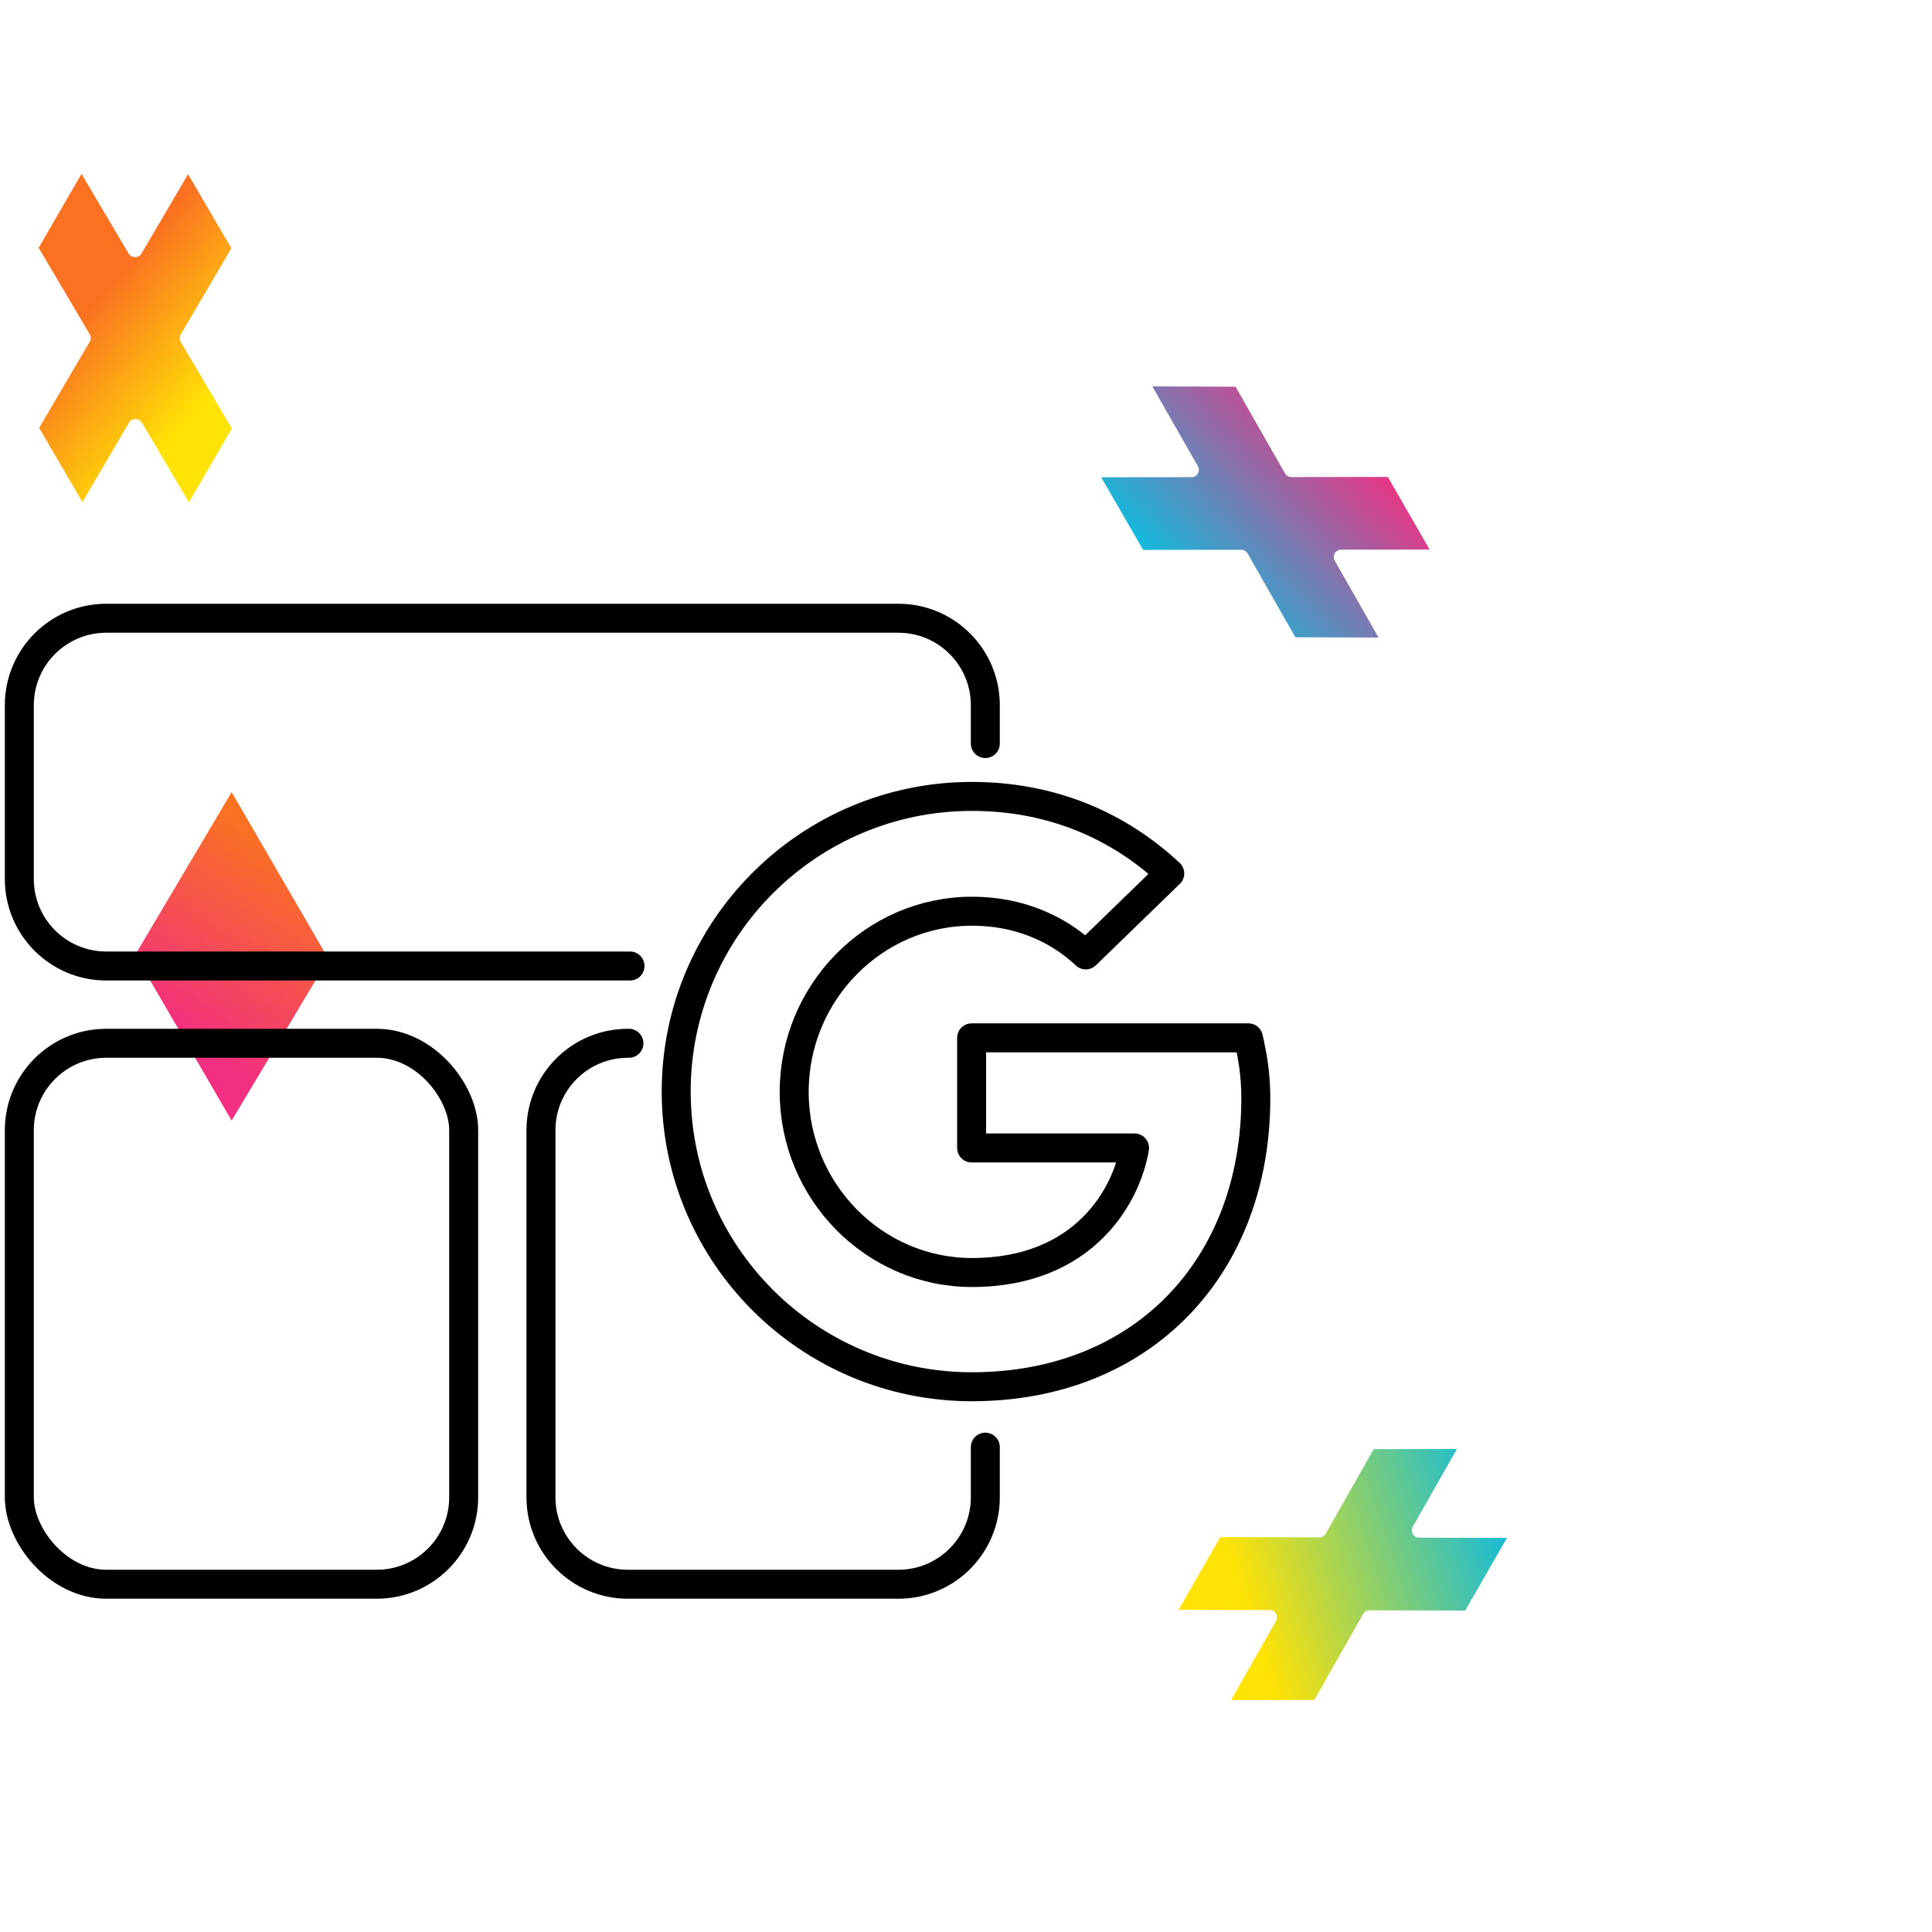
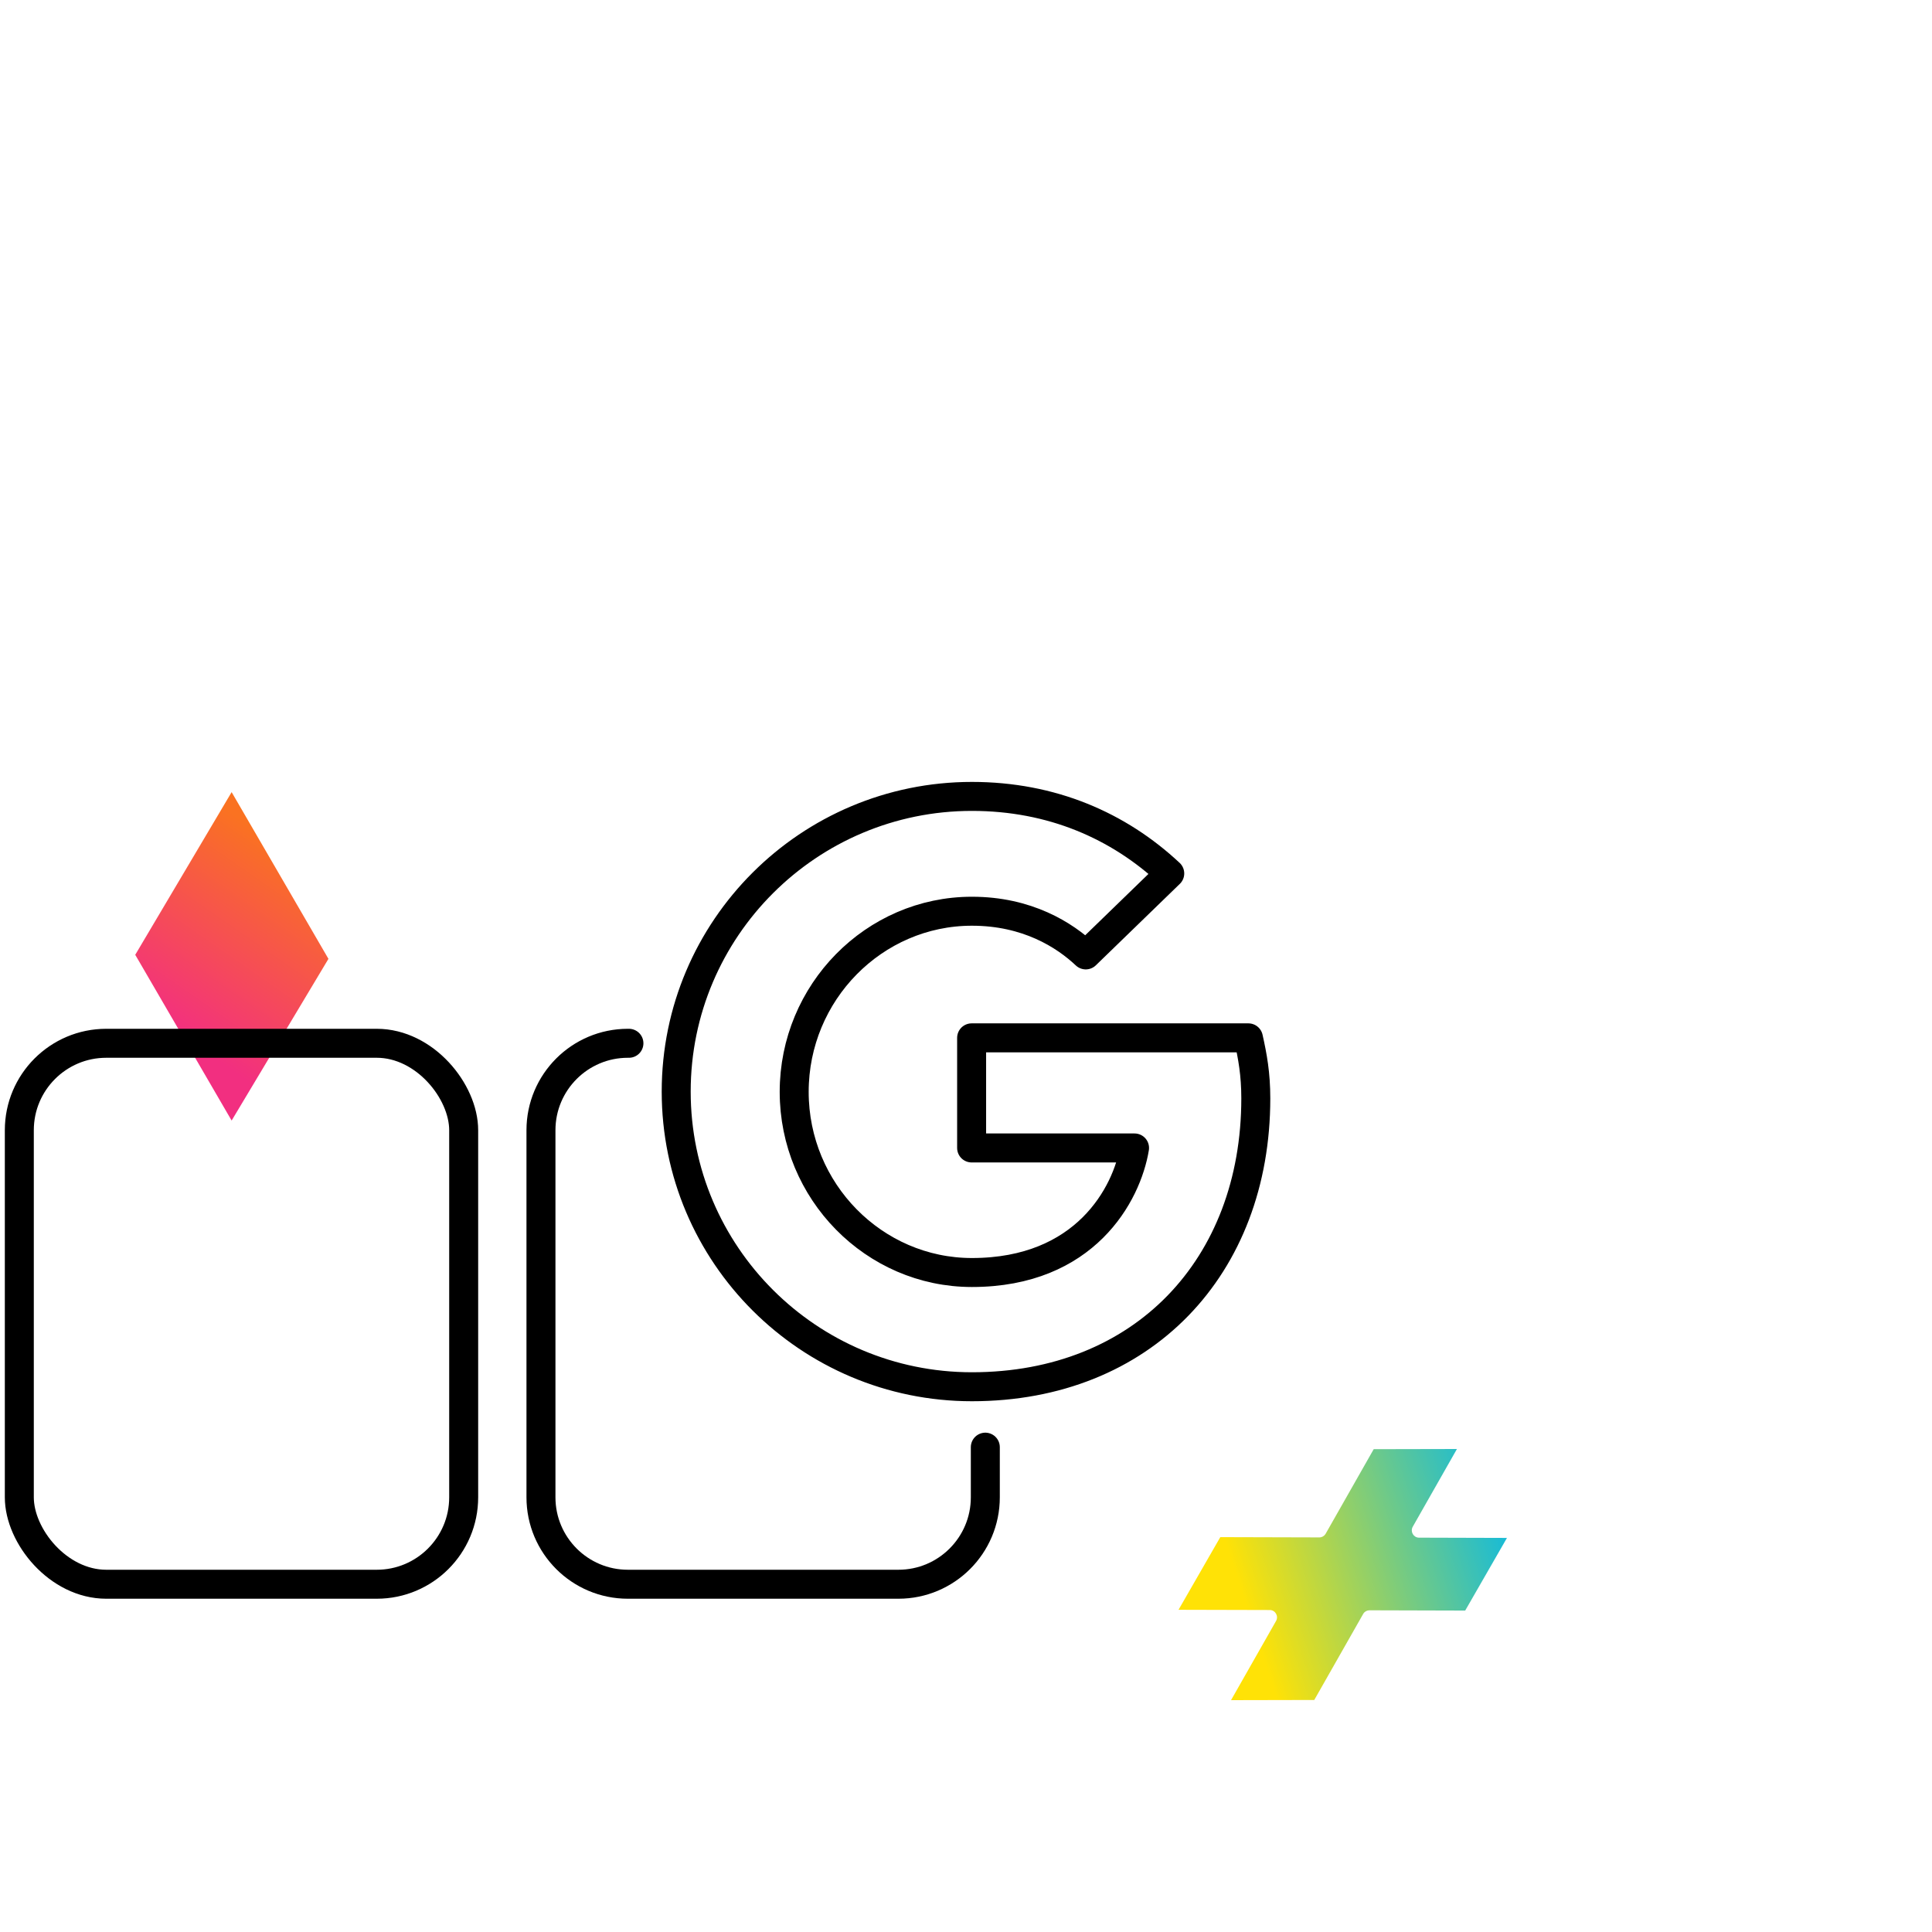
<svg xmlns="http://www.w3.org/2000/svg" width="100px" height="100px" viewBox="0 0 100 100" version="1.1">
  <title>ads-icon</title>
  <defs>
    <linearGradient x1="37.577%" y1="20.265%" x2="65.076%" y2="87.586%" id="linearGradient-1">
      <stop stop-color="#F22F80" offset="0%" />
      <stop stop-color="#FA7221" offset="100%" />
    </linearGradient>
    <linearGradient x1="31.274%" y1="61.85%" x2="63.684%" y2="15.331%" id="linearGradient-2">
      <stop stop-color="#FA7221" offset="0%" />
      <stop stop-color="#FFE206" offset="100%" />
    </linearGradient>
    <linearGradient x1="20.524%" y1="37.833%" x2="103.737%" y2="58.532%" id="linearGradient-3">
      <stop stop-color="#FFE206" offset="0%" />
      <stop stop-color="#12BADC" offset="100%" />
    </linearGradient>
    <linearGradient x1="85.764%" y1="72.628%" x2="20.352%" y2="24.527%" id="linearGradient-4">
      <stop stop-color="#F22F80" offset="0%" />
      <stop stop-color="#12BADC" offset="100%" />
    </linearGradient>
  </defs>
  <g id="ads-icon" stroke="none" stroke-width="1" fill="none" fill-rule="evenodd">
    <polygon id="Path-9" fill="url(#linearGradient-1)" transform="translate(12, 49.5) scale(1, -1) translate(-12, -49.5) " points="7 49.58 11.989 41 17 49.37 11.989 58" />
-     <path d="M4.266,9.014 L6.676,13.121 L6.684,13.134 C6.838,13.374 7.201,13.369 7.348,13.119 L9.78,9 L12,12.824 L9.355,17.303 L9.346,17.319 C9.285,17.434 9.288,17.572 9.354,17.684 L11.975,22.15 L9.734,25.986 L7.325,21.879 L7.316,21.866 C7.162,21.626 6.799,21.631 6.652,21.881 L4.22,26 L2,22.176 L4.645,17.697 L4.654,17.681 C4.715,17.566 4.712,17.428 4.646,17.316 L2.025,12.85 L4.266,9.014 Z" id="Combined-Shape" fill="url(#linearGradient-2)" fill-rule="nonzero" transform="translate(7, 17.5) scale(1, -1) translate(-7, -17.5) " />
    <path d="M63.718,75 L68.026,75.009 L70.558,79.463 L70.567,79.478 C70.635,79.586 70.752,79.651 70.88,79.651 L75.838,79.637 L78,83.398 L73.447,83.411 L73.432,83.411 C73.155,83.423 72.984,83.73 73.124,83.977 L75.411,88 L71.103,87.991 L68.614,83.612 L68.605,83.597 C68.537,83.49 68.419,83.424 68.292,83.424 L63.162,83.438 L61,79.677 L65.725,79.665 C66.011,79.664 66.191,79.349 66.048,79.099 L63.718,75 Z" id="Combined-Shape" fill="url(#linearGradient-3)" fill-rule="nonzero" transform="translate(69.5, 81.5) scale(1, -1) translate(-69.5, -81.5) " />
-     <path d="M59.167,24.537 L64.253,24.543 L64.271,24.542 C64.397,24.536 64.511,24.466 64.574,24.355 L67.048,20.016 L71.354,20 L69.083,23.984 L69.075,23.999 C68.948,24.247 69.125,24.548 69.406,24.548 L74,24.554 L71.833,28.313 L66.833,28.307 L66.815,28.307 C66.689,28.314 66.575,28.384 66.512,28.495 L63.952,32.984 L59.646,33 L62.003,28.866 L62.011,28.851 C62.138,28.603 61.961,28.302 61.68,28.301 L57,28.296 L59.167,24.537 Z" id="Combined-Shape" fill="url(#linearGradient-4)" fill-rule="nonzero" transform="translate(65.5, 26.5) scale(1, -1) translate(-65.5, -26.5) " />
    <path d="M50.291,59.403 L50.291,53.719 L64.617,53.719 C64.832,54.682 65,55.583 65,56.851 C65,65.575 59.138,71.778 50.306,71.778 C41.857,71.778 35,64.933 35,56.5 C35,48.067 41.857,41.222 50.306,41.222 C54.439,41.222 57.898,42.735 60.546,45.21 L56.199,49.426 C55.097,48.388 53.168,47.165 50.306,47.165 C45.24,47.165 41.107,51.367 41.107,56.515 C41.107,61.664 45.24,65.865 50.306,65.865 C56.168,65.865 58.327,61.817 58.724,59.418 L50.291,59.418 L50.291,59.403 Z" id="Shape" stroke="#000000" stroke-width="1.5" stroke-linejoin="round" fill-rule="nonzero" />
-     <path d="M32.61,50 L32.61,50 L5.5,50 C3.015,50 1,47.985 1,45.5 L1,36.5 C1,34.015 3.015,32 5.5,32 L46.5,32 C48.985,32 51,34.015 51,36.5 L51,38.486 L51,38.486" id="Path" stroke="#000000" stroke-width="1.5" stroke-linecap="round" stroke-linejoin="round" />
    <rect id="Rectangle" stroke="#000000" stroke-width="1.5" x="1" y="54" width="23" height="28" rx="4.5" />
    <path d="M51,74.905 L51,74.905 L51,77.5 C51,79.985 48.985,82 46.5,82 L32.5,82 C30.015,82 28,79.985 28,77.5 L28,58.5 C28,56.015 30.015,54 32.5,54 L32.553,54 L32.553,54" id="Path" stroke="#000000" stroke-width="1.5" stroke-linecap="round" stroke-linejoin="round" />
  </g>
</svg>